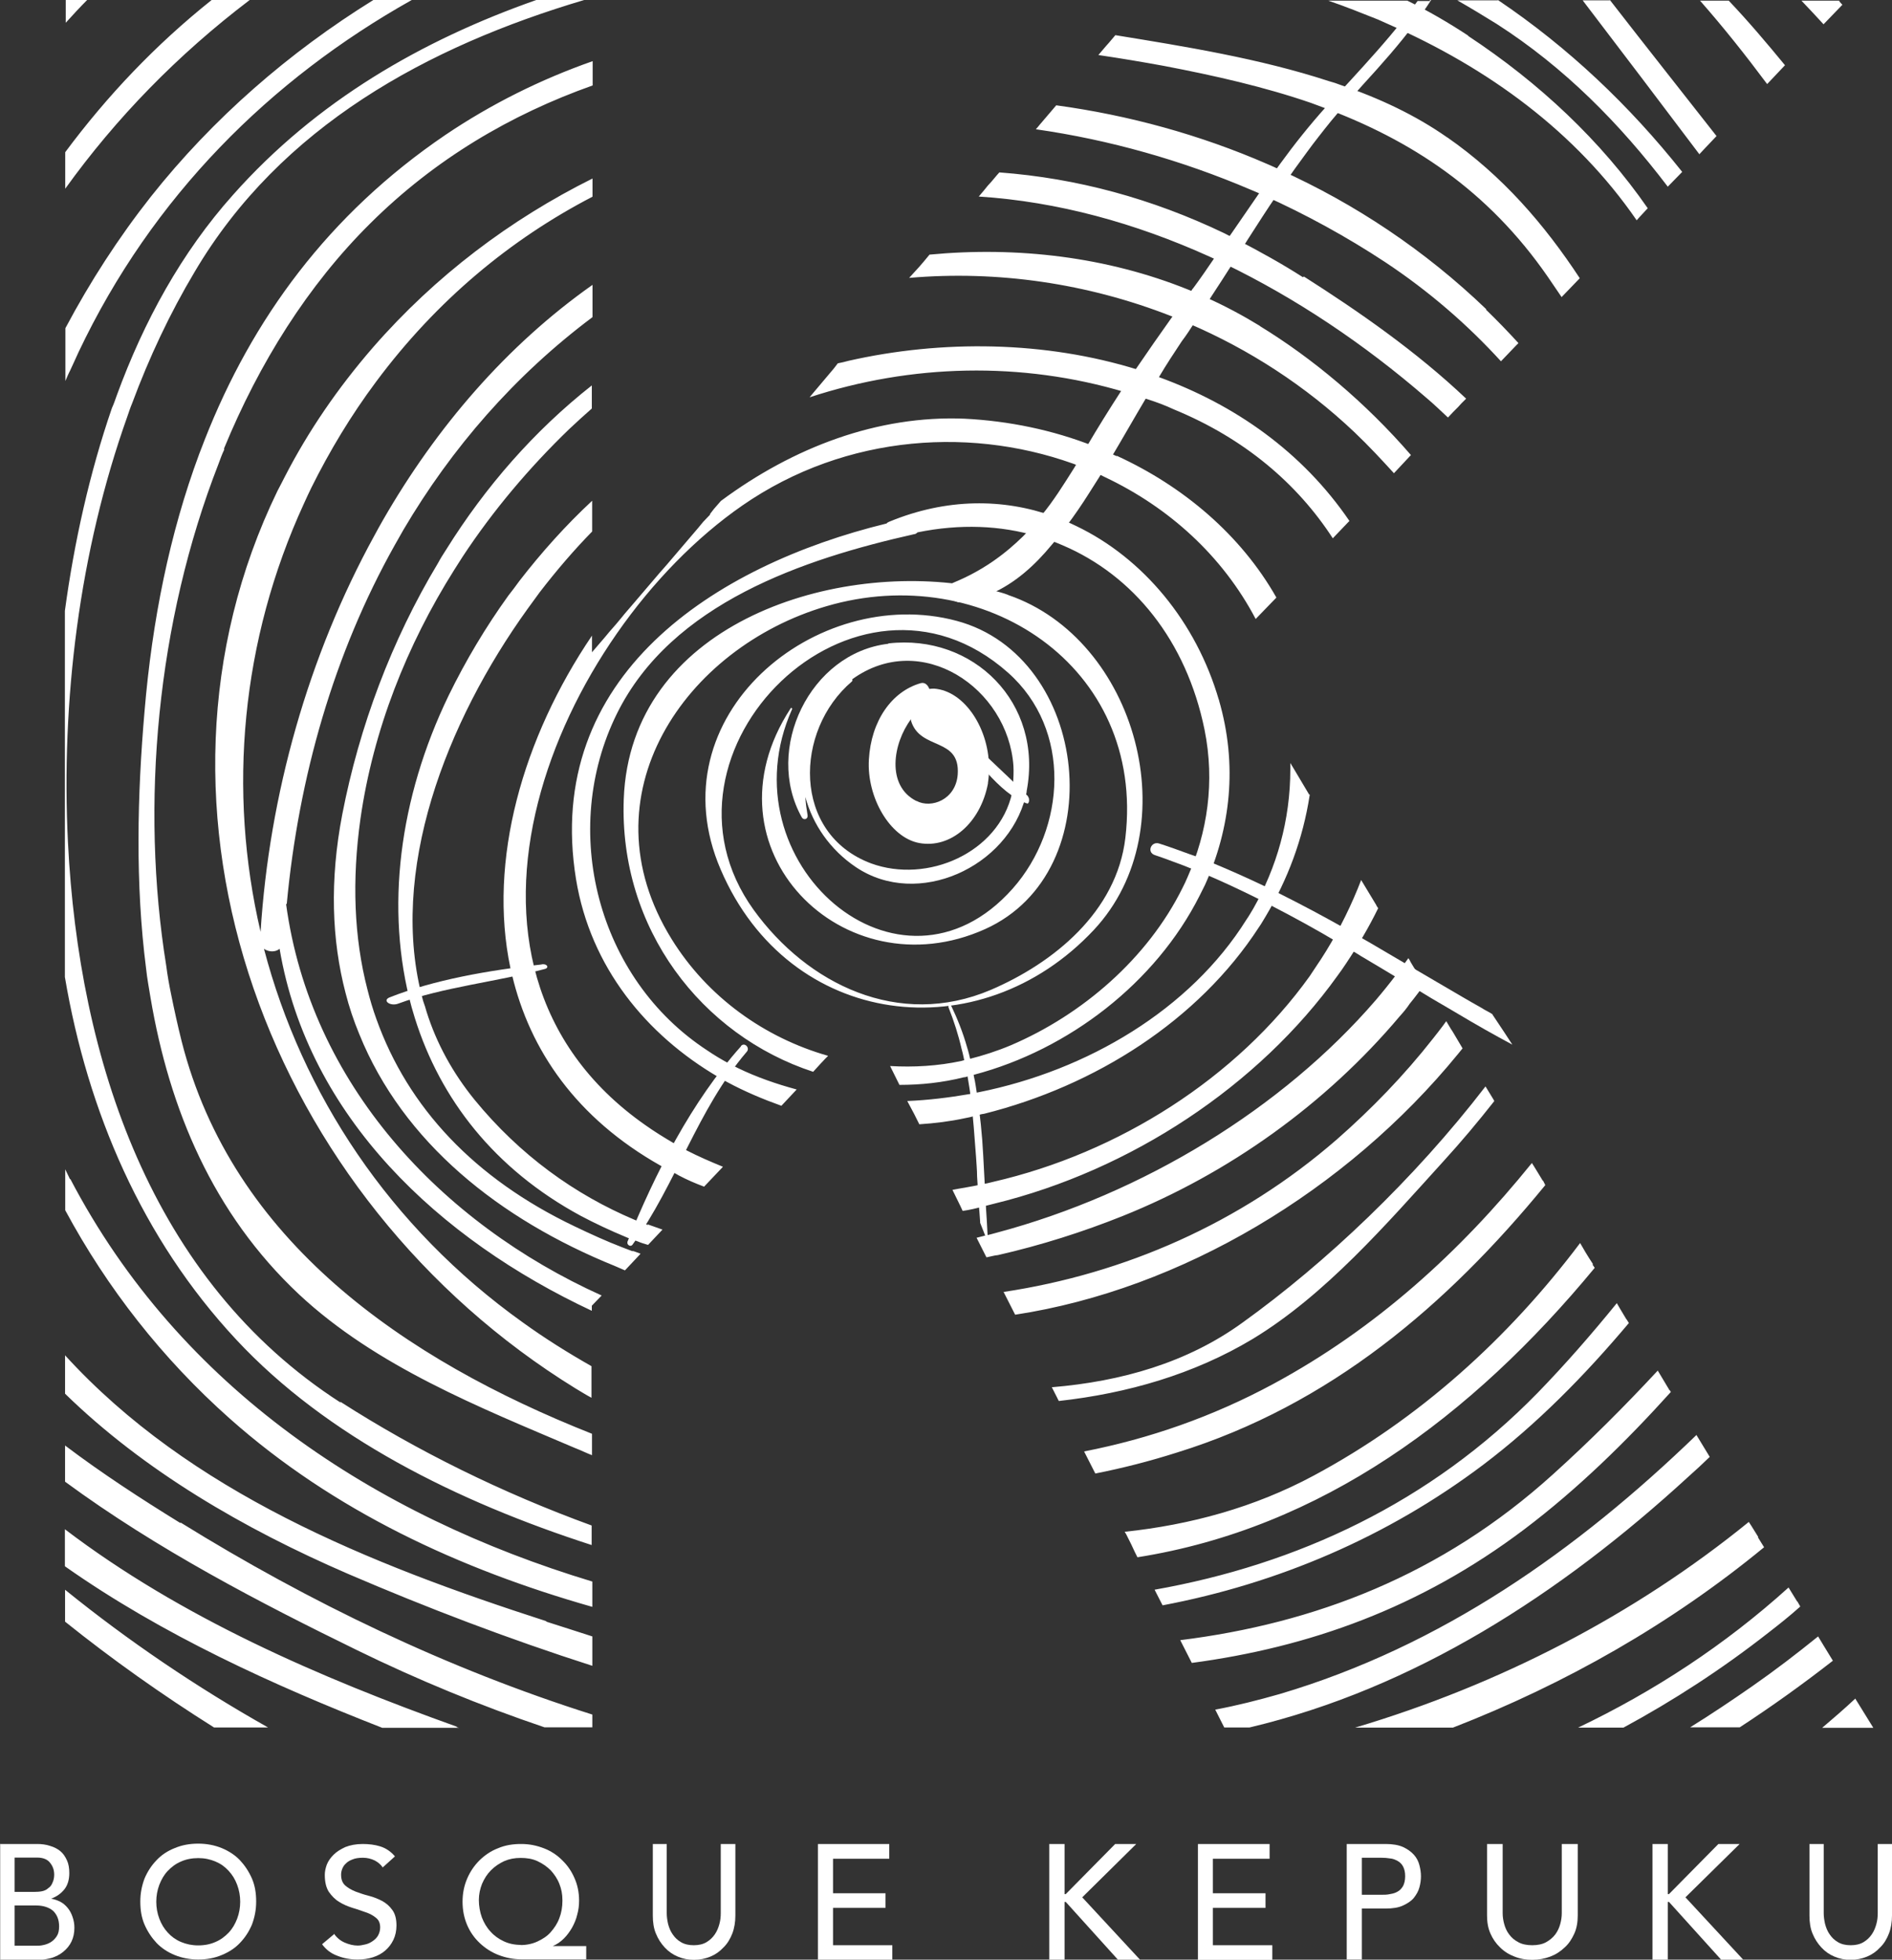
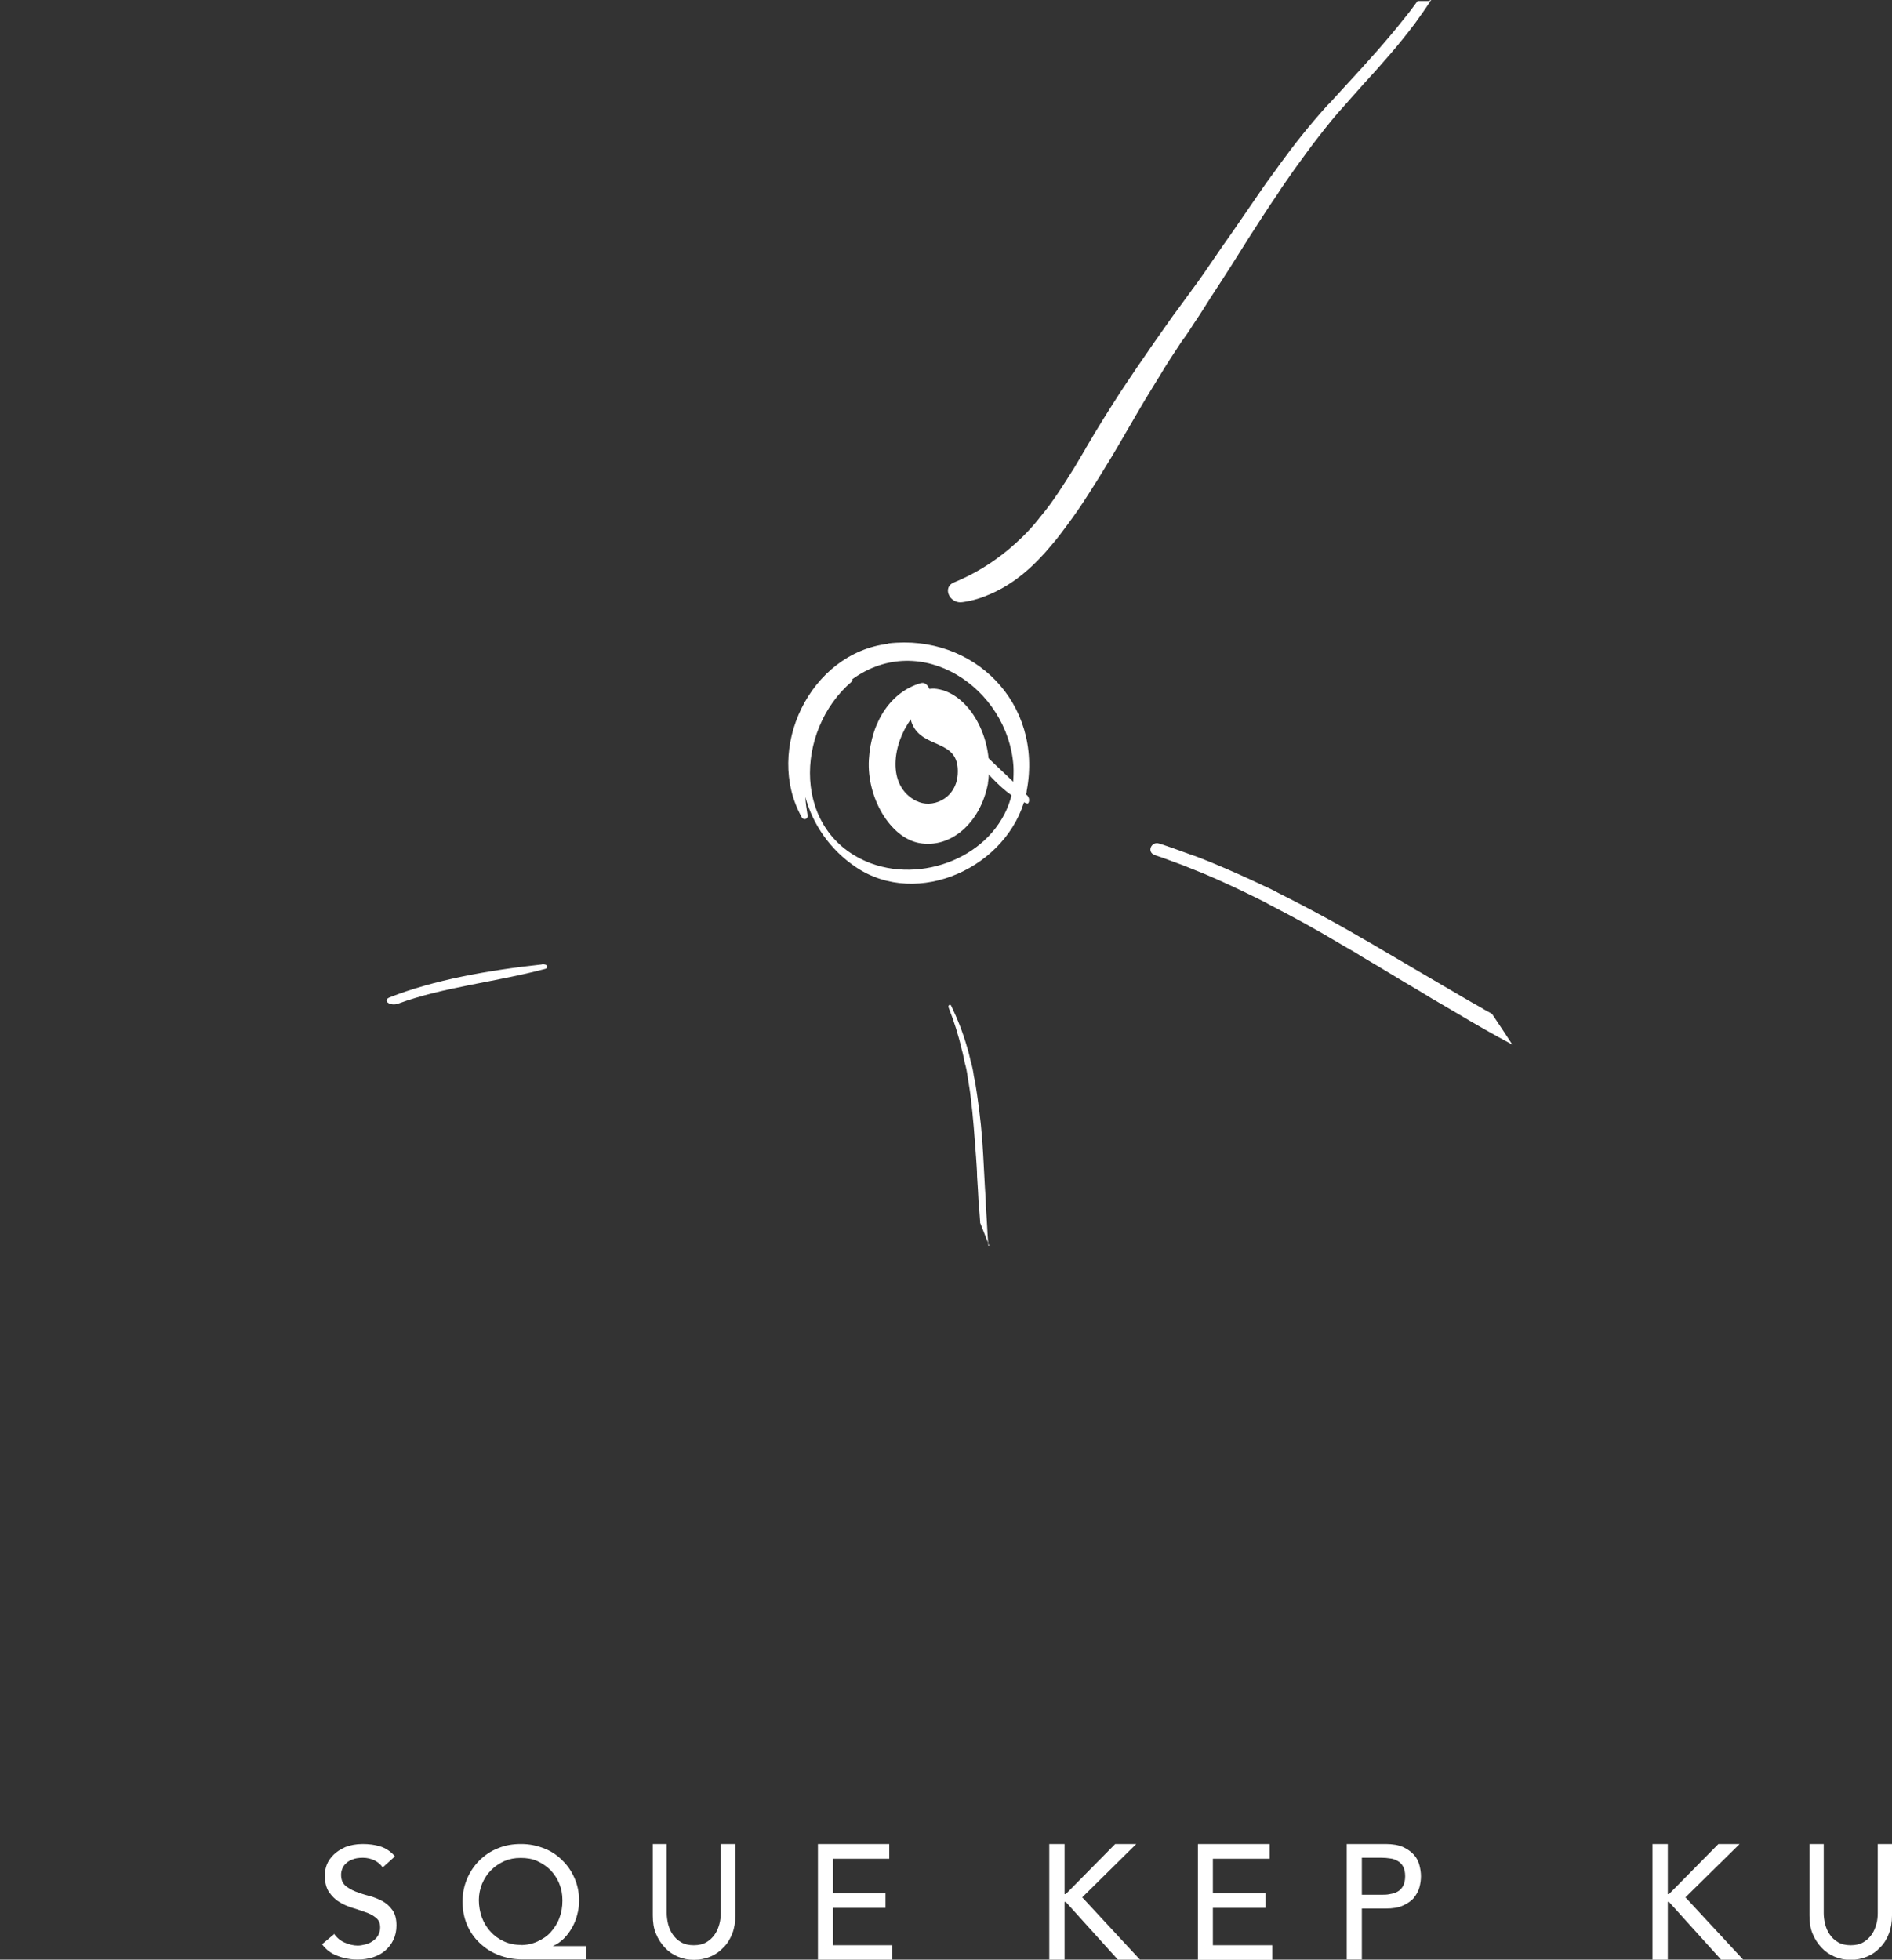
<svg xmlns="http://www.w3.org/2000/svg" id="Capa_2" viewBox="0 0 111.38 115.37">
  <rect x="0" y="0" width="111.38" height="115.37" fill="#333333" stroke="none" />
  <defs>
    <style> .cls-1 { fill: #fff; } </style>
  </defs>
  <g id="Capa_2-2" data-name="Capa_2">
-     <path class="cls-1" d="M0,108.56h2.18c.27,0,.52.03.76.11.24.07.44.17.61.31.17.14.29.32.39.54.1.21.14.47.14.75,0,.4-.1.72-.29.96-.2.25-.46.43-.78.55.18.03.36.09.54.18.17.09.31.21.44.37s.21.32.28.52c.07.2.11.41.11.64,0,.31-.06.58-.17.81-.11.23-.27.43-.48.6-.2.17-.44.29-.7.37-.27.07-.55.12-.86.12H.01v-6.81h-.01ZM.86,111.38h1.17c.15,0,.31-.01.45-.04s.27-.09.36-.18c.11-.07.2-.18.25-.32.06-.12.1-.29.1-.47,0-.28-.08-.5-.24-.7-.15-.2-.41-.31-.76-.31H.86v2.03h0ZM.86,114.55h1.25c.13,0,.27,0,.44-.04.15-.03.31-.09.44-.17.14-.09.25-.2.35-.35.1-.15.14-.34.14-.58,0-.4-.13-.7-.36-.92-.24-.2-.58-.31-.99-.31H.86v2.37h0Z" />
-     <path class="cls-1" d="M11.67,115.36c-.5,0-.96-.09-1.38-.26s-.78-.41-1.07-.71c-.29-.31-.53-.67-.71-1.08-.18-.42-.25-.86-.25-1.36s.09-.93.25-1.36c.18-.42.41-.77.71-1.08.29-.31.66-.55,1.07-.71.43-.18.88-.26,1.38-.26s.96.09,1.38.26c.43.18.78.41,1.07.71.29.31.53.67.71,1.08.18.42.25.86.25,1.36s-.09.93-.25,1.36c-.18.42-.41.77-.71,1.08-.29.31-.66.54-1.07.71-.43.18-.88.26-1.38.26ZM11.67,114.53c.38,0,.72-.07,1.01-.2.31-.13.56-.32.78-.55s.38-.51.5-.82c.12-.32.18-.65.18-1s-.06-.68-.18-1c-.12-.32-.28-.58-.5-.82s-.47-.42-.78-.55c-.31-.13-.64-.2-1.01-.2s-.72.07-1.01.2c-.31.13-.56.32-.78.55s-.38.51-.5.82c-.12.32-.18.65-.18,1s.06.68.18,1c.12.32.28.58.5.82s.47.42.78.55c.31.13.64.2,1.01.2Z" />
    <path class="cls-1" d="M19.66,113.84c.16.23.37.41.62.52.25.11.52.18.78.18.15,0,.29-.03.46-.07s.3-.11.43-.2c.13-.09.24-.2.31-.33.07-.13.12-.29.12-.46,0-.25-.07-.43-.24-.57s-.37-.25-.61-.33-.5-.18-.78-.26c-.28-.09-.55-.2-.78-.35-.24-.14-.44-.35-.61-.59-.16-.25-.24-.58-.24-1,0-.19.04-.39.12-.61.09-.22.22-.4.4-.58s.41-.32.69-.45c.28-.11.62-.18,1.02-.18.36,0,.71.04,1.03.14s.62.29.87.59l-.72.65c-.12-.18-.27-.3-.47-.41-.21-.1-.44-.16-.69-.16s-.46.03-.62.1c-.16.06-.3.14-.4.25-.11.1-.16.2-.21.32-.04.11-.06.22-.06.32,0,.28.07.48.24.64.16.14.36.26.61.36.24.09.5.18.78.25.28.07.55.18.78.3.24.13.44.3.61.54.16.22.24.52.24.91,0,.3-.06.59-.18.84-.12.25-.28.46-.49.64-.21.18-.44.3-.72.39-.28.09-.58.13-.89.13-.43,0-.83-.07-1.2-.22-.39-.14-.68-.38-.9-.68l.74-.62h-.06Z" />
    <path class="cls-1" d="M34.53,115.35h-3.84c-.46,0-.91-.09-1.33-.25-.42-.16-.79-.4-1.11-.7-.32-.3-.57-.65-.75-1.07-.18-.42-.27-.88-.27-1.37s.09-.94.27-1.36.42-.77.73-1.08c.32-.31.67-.55,1.09-.71.42-.18.87-.25,1.36-.25s.91.09,1.33.25c.42.16.78.4,1.08.7.31.3.55.64.73,1.06.18.4.27.85.27,1.32,0,.28-.03.55-.11.83-.06.27-.17.52-.3.76-.14.24-.29.45-.48.64s-.4.34-.66.45h1.97v.8h0s0-.02,0-.02ZM30.64,114.51c.36,0,.7-.07,1-.21.3-.14.57-.31.78-.55.21-.24.39-.5.51-.83.12-.31.18-.65.18-1.03s-.06-.68-.18-.98c-.12-.31-.3-.57-.51-.8-.22-.22-.48-.4-.78-.54-.3-.14-.63-.19-.99-.19s-.67.06-.97.19c-.3.14-.55.31-.78.54-.22.22-.39.49-.52.79-.12.3-.19.62-.19.96s.06.7.18,1.03c.12.31.29.6.51.83.21.24.48.43.78.57.3.14.63.21,1,.21" />
    <path class="cls-1" d="M39.25,108.56v4.07c0,.21.03.42.08.64.06.22.14.43.27.61.13.19.28.34.49.46.2.12.45.18.75.18s.55-.06.75-.18.36-.27.49-.46c.13-.19.21-.39.27-.61s.08-.43.08-.64v-4.07h.86v4.21c0,.39-.06.75-.18,1.06s-.29.6-.52.82c-.22.24-.48.42-.77.54-.29.12-.62.19-.96.19s-.66-.06-.96-.19c-.29-.12-.55-.3-.77-.54-.22-.24-.39-.5-.52-.82-.13-.31-.18-.67-.18-1.06v-4.21h.86-.03Z" />
    <path class="cls-1" d="M48.15,108.56h4.2v.87h-3.31v2.03h3.09v.86h-3.09v2.2h3.49v.86h-4.38v-6.81h0Z" />
    <path class="cls-1" d="M61.77,108.56h.9v2.95h.07l2.91-2.95h1.24l-3.18,3.14,3.4,3.67h-1.3l-3.07-3.4h-.07v3.4h-.9v-6.81h0Z" />
    <path class="cls-1" d="M70.53,108.56h4.21v.87h-3.34v2.03h3.1v.86h-3.1v2.2h3.5v.86h-4.38v-6.81h0Z" />
    <path class="cls-1" d="M79.28,108.56h2.29c.42,0,.76.06,1.03.18.26.12.48.28.64.46.16.18.26.38.32.61.06.23.09.44.09.65s-.03.43-.09.65c-.06.23-.18.43-.32.61s-.36.33-.64.46-.61.18-1.03.18h-1.4v3h-.89v-6.81h0ZM80.17,111.55h1.15c.18,0,.33,0,.51-.04.18-.03.32-.07.45-.15.13-.07.23-.18.32-.33.07-.14.12-.33.12-.57s-.04-.41-.12-.57c-.07-.14-.19-.26-.32-.33s-.28-.14-.45-.15c-.18-.03-.33-.04-.51-.04h-1.15v2.19Z" />
-     <path class="cls-1" d="M88.46,108.56v4.07c0,.21.03.42.09.64.06.22.15.43.29.61.14.19.31.34.54.46.21.12.5.18.82.18s.61-.06.82-.18.4-.27.54-.46c.14-.19.23-.39.29-.61s.09-.43.09-.64v-4.07h.94v4.21c0,.39-.06.75-.2,1.06-.14.31-.32.6-.57.82-.25.24-.53.42-.85.54-.32.12-.68.19-1.05.19s-.73-.06-1.05-.19c-.32-.12-.61-.3-.85-.54-.25-.24-.43-.5-.57-.82-.14-.31-.2-.67-.2-1.06v-4.21h.94-.03,0Z" />
    <path class="cls-1" d="M97.28,108.56h.9v2.95h.07l2.91-2.95h1.25l-3.19,3.14,3.4,3.67h-1.3l-3.07-3.4h-.07v3.4h-.9v-6.81h0Z" />
    <path class="cls-1" d="M107.36,108.56v4.07c0,.21.03.42.08.64.06.22.14.43.27.61.13.19.28.34.49.46.2.12.45.18.75.18s.55-.06.75-.18.36-.27.49-.46c.13-.19.21-.39.27-.61.06-.22.08-.43.08-.64v-4.07h.84v4.21c0,.39-.06.75-.18,1.06s-.29.6-.52.82c-.22.24-.48.42-.77.54-.29.12-.62.19-.96.19s-.66-.06-.96-.19c-.29-.12-.55-.3-.77-.54-.22-.24-.39-.5-.52-.82-.13-.31-.18-.67-.18-1.06v-4.21h.86-.01,0Z" />
    <path class="cls-1" d="M55.01,40.54s-.19,0-.3.02c-.09-.23-.26-.41-.51-.34-1.71.49-2.92,2.22-3.05,4.5-.13,2.22,1.24,4.59,2.96,4.91,1.83.34,3.6-1.15,4.05-3.5v-.04c.04-.26.06-.51.06-.77.06-2.32-1.39-4.65-3.24-4.78M53.95,47.16c-1.79-.9-1.39-3.39-.32-4.82v.09c.53,1.77,2.9.94,2.75,3.16-.11,1.49-1.56,2.03-2.43,1.56" />
    <path class="cls-1" d="M52.3,37.9c-4.61.53-7.34,6.21-5.1,10.22.11.19.38.11.34-.13-.06-.36-.11-.7-.13-1.07.43,1.6,1.45,3.11,2.99,4.14,3.63,2.43,8.94,0,9.98-4.18.02-.11.06-.21.06-.32.98-5.18-3.14-9.26-8.15-8.68v.02ZM59.58,46.69c-.79,3.52-4.99,5.35-8.3,4.14-4.67-1.75-4.52-7.83-1.13-10.71.04-.04.04-.09.02-.13,4.07-2.94,9.17.53,9.49,5.1.02.36,0,.73-.02,1.07,0,.17-.06.36-.09.53" />
-     <path class="cls-1" d="M86.45,2.11c-1.17-.77-2.37-1.47-3.6-2.07h-4.65c1,.34,1.96.73,2.92,1.11.19.09.38.17.58.26,5.93,2.6,11.07,6.36,14.65,11.56l.13-.15.26-.28.26-.28c-2.75-3.97-6.38-7.38-10.58-10.15M86.45,2.11c-1.17-.77-2.37-1.47-3.6-2.07h-4.65c1,.34,1.96.73,2.92,1.11.19.09.38.17.58.26,5.93,2.6,11.07,6.36,14.65,11.56l.13-.15.26-.28.26-.28c-2.75-3.97-6.38-7.38-10.58-10.15M86.45,2.11c-1.17-.77-2.37-1.47-3.6-2.07h-4.65c1,.34,1.96.73,2.92,1.11.19.09.38.17.58.26,5.93,2.6,11.07,6.36,14.65,11.56l.13-.15.26-.28.26-.28c-2.75-3.97-6.38-7.38-10.58-10.15M85.51,60.72l-.09-.13-.28-.47s-.13.17-.19.26c-.19.26-.38.49-.58.75-1.71,2.18-3.63,4.16-5.67,5.95-5.69,4.95-12.52,7.91-19.62,8.98l.68,1.34c9.77-1.49,19.49-7.29,26.08-15.36.09-.11.17-.21.26-.32l-.58-.98-.02-.02ZM85.51,60.72l-.09-.13-.28-.47s-.13.17-.19.26c-.19.26-.38.49-.58.75-1.71,2.18-3.63,4.16-5.67,5.95-5.69,4.95-12.52,7.91-19.62,8.98l.68,1.34c9.77-1.49,19.49-7.29,26.08-15.36.09-.11.17-.21.26-.32l-.58-.98-.02-.02ZM85.51,60.72l-.09-.13-.28-.47s-.13.17-.19.26c-.19.26-.38.49-.58.75-1.71,2.18-3.63,4.16-5.67,5.95-5.69,4.95-12.52,7.91-19.62,8.98l.68,1.34c9.77-1.49,19.49-7.29,26.08-15.36.09-.11.17-.21.26-.32l-.58-.98-.02-.02ZM85.51,60.72l-.09-.13-.28-.47s-.13.17-.19.26c-.19.26-.38.49-.58.75-1.71,2.18-3.63,4.16-5.67,5.95-5.69,4.95-12.52,7.91-19.62,8.98l.68,1.34c9.77-1.49,19.49-7.29,26.08-15.36.09-.11.17-.21.26-.32l-.58-.98-.02-.02ZM3.83,93.59v1.88c2.79,2.24,5.72,4.31,8.77,6.23h3.18c-4.2-2.37-8.21-5.08-11.94-8.1M107.35,96.87l-.32-.53c-1.26,1.02-2.54,2-3.86,2.92-1.22.85-2.43,1.66-3.67,2.43h2.92c1.9-1.24,3.71-2.54,5.48-3.92l-.55-.9h0ZM3.87,0v1.34C4.27.9,4.7.43,5.13,0h-1.26ZM38.16,72.13c-.28-.11-.55-.21-.81-.32-3.52-1.49-6.74-3.8-9.41-7.06-1.3-1.6-2.24-3.33-2.82-5.16-.06-.21-.13-.45-.21-.66-2.09-7.57,1.36-16.44,6.16-23.1.23-.32.47-.64.7-.96,1-1.3,2.05-2.52,3.09-3.58v-1.81c-1.56,1.45-2.99,3.05-4.29,4.73-.21.3-.43.58-.64.85-1.34,1.86-2.52,3.84-3.52,5.89-2.92,6.04-3.75,12.58-2.18,18.34.06.21.13.43.19.64,1.49,4.76,4.67,8.89,9.77,11.65.85.45,1.75.87,2.64,1.24.23.11.47.17.7.26.21.09.41.15.62.21l.85-.9c-.3-.11-.6-.21-.9-.32M83.29,57.05l-.23-.38-.09-.17h0l-.06-.09c-.43.6-.87,1.19-1.34,1.77-.19.23-.38.47-.58.7-5.5,6.38-13.69,11.39-22.31,13.69-.23.06-.45.13-.68.17l-.51.13.58,1.15h.02c.21-.04.43-.11.66-.13,2.54-.58,4.99-1.36,7.34-2.3,6.23-2.5,11.94-6.57,16.32-11.77.21-.23.41-.47.58-.73.3-.36.58-.75.87-1.13l-.58-.94.02.02ZM74.19,19.2c-1.05-.64-2.13-1.22-3.24-1.71-.32-.15-.66-.3-.98-.43-4.8-1.94-10.07-2.56-15.25-2.07l-.34.41-.13.15-.11.13-.41.45-.21.23c5.2-.45,10.49.32,15.4,2.24.36.13.7.3,1.07.45,3.52,1.51,6.85,3.65,9.75,6.4.85.81,1.6,1.62,2.32,2.41l1-1.07c-2.67-3.09-5.82-5.72-8.92-7.61M20.06,82.58c-11.18-7.19-15.42-20.24-16.06-32.99-.41-8.32.66-17.11,3.5-25.08.09-.26.17-.51.28-.77,1-2.69,2.22-5.29,3.67-7.72C16.52,7.42,25.2,2.73,34.39,0h-2.82c-6.74,2.37-12.95,5.95-17.85,11.47-3.03,3.39-5.25,7.44-6.85,11.82-.09.26-.17.49-.28.73-1.32,3.84-2.22,7.89-2.77,11.94v21.56c1.34,7.91,4.54,15.4,10.09,21.35,5.33,5.72,12.99,9.53,20.92,12.09v-1.15c-5.27-1.92-10.28-4.39-14.8-7.29M95.75,77.68l-.36-.6-.21-.36c-1.47,1.81-3.01,3.58-4.67,5.29-6.31,6.46-14.14,10.09-22.54,11.58l.47.92c6.76-1.28,13.22-4.01,18.88-8.28,3.16-2.39,5.97-5.25,8.57-8.34,0,0-.13-.21-.13-.21ZM88.18.02h-2.39c.79.45,1.56.92,2.32,1.39,3.99,2.56,7.25,5.87,10.07,9.58l.85-.87C95.92,6.21,92.36,2.82,88.18,0v.02ZM13.19,26.4c2.07-5.03,4.93-9.6,8.6-13.24,3.82-3.8,8.28-6.42,13.1-8.13v-1.43c-3.05,1.07-5.97,2.52-8.68,4.35-6.87,4.67-11.37,10.83-14.16,17.94-.11.28-.21.55-.32.83-1.75,4.71-2.77,9.81-3.22,15.14-.43,4.97-.55,10.17.09,15.16.06.58.17,1.15.26,1.71,1.11,6.57,3.67,12.71,8.74,17.47,4.54,4.24,10.62,6.65,16.23,9.04.34.13.68.3,1.02.43v-1.26c-11.03-4.37-21.18-11.35-24.16-23.12-.23-.92-.43-1.83-.62-2.77-.11-.53-.21-1.09-.28-1.64-1.54-9.53-.55-20.28,3.07-29.56.11-.3.21-.58.34-.85M93.77,74.41l-.11-.17-.11-.17-.21-.34-.32-.55h0c-4.24,5.63-9.49,10.37-15.68,13.69-3.5,1.88-7.27,2.9-11.13,3.31l.09.15.3.6.21.45.15.3c10.81-1.71,19.66-8.25,26.92-17.04l-.13-.19h0l.02-.02ZM65.72,26.85c-.43-.21-.87-.38-1.32-.58-2.43-.96-5.03-1.49-7.61-1.62-5.12-.21-10.09,1.68-14.35,4.84l-.41.47-.23.3v.04l-.41.43-.19.23-.09.11-1.86,2.18-.43.49-1.51,1.77-.55.64-.17.21-.3.36-.41.47-.3.36-.73.85v-.98c-4.07,6.01-6.14,13.24-4.8,19.58.02.13.06.26.09.38,1.05,4.46,3.8,8.45,8.74,11.24.28.15.55.3.85.45.09.04.15.09.23.13.49.26.98.47,1.49.66l1.11-1.17c-.73-.3-1.43-.6-2.13-.96-.26-.13-.51-.28-.77-.43-.58-.34-1.13-.68-1.68-1.07-13.59-9.53-5.14-28.94,5.72-36.47,6.12-4.24,13.76-4.71,20.07-2.24.43.17.87.36,1.3.58,3.73,1.77,6.89,4.61,8.85,8.34l1.22-1.26h0c-2.09-3.69-5.48-6.55-9.38-8.34M81.03,53.3l-.9-1.49c-.55,1.43-1.24,2.84-2.05,4.16-.15.23-.3.49-.47.73-.17.26-.34.51-.51.77-4.29,5.99-11.24,10.41-18.64,12.11-.23.06-.45.11-.68.15-.58.13-1.15.21-1.71.32l.47.96.13.28c.41-.06.81-.15,1.19-.26.23-.06.47-.11.68-.17,8.02-1.96,15.55-6.93,20.2-13.42.17-.23.34-.47.51-.73.7-1.05,1.34-2.13,1.88-3.24l-.11-.17h0ZM68.22,22.18c-.41-.15-.81-.3-1.22-.41-5.48-1.71-11.56-1.77-17.04-.53-.21.06-.43.11-.64.15l-.23.3-1.24,1.47-.19.23c5.97-1.96,12.46-2.13,18.58-.3.43.13.85.26,1.3.41.53.17,1.05.36,1.56.6,4.16,1.71,7.27,4.37,9.36,7.59l.92-.96.06-.06c-2.79-4.09-6.76-6.85-11.22-8.47M77.04,46.73l-.19-.32-.28-.47-.38-.64-.23-.38v.36c0,3.03-.81,5.8-2.18,8.21-.13.21-.26.45-.41.66-3.31,5.29-9.36,8.87-15.74,10.15-.17.04-.36.06-.55.11-1.22.21-2.45.36-3.67.41l.41.77.3.6c.92-.06,1.81-.17,2.69-.36.17-.04.36-.06.53-.13.21-.04.41-.11.6-.13,6.53-1.64,12.6-5.48,16.17-10.98.15-.21.28-.45.41-.66,1.28-2.15,2.18-4.52,2.58-7.12v-.04h-.06l.02-.02ZM59.34,35.02c-.28-.11-.55-.17-.85-.26-.43-.11-.85-.19-1.3-.26-8.42-1.43-20.09,2.37-20.47,12.54-.28,7.64,4.59,13.91,11.15,16.06h0l.41-.45.3-.32.17-.17c-3.75-1.07-7.1-3.46-9.21-6.87-5.25-8.47.81-17.17,9.11-19.6,9.21-2.71,18.79,3.5,17.6,13.63-.51,4.37-4.24,7.38-7.93,8.96-5.42,2.3-10.79-.34-13.95-4.71-6.74-9.36,6.06-21.88,14.97-13.97,3.78,3.35,3.41,9.17.28,12.71-6.65,7.51-17.02-1.56-12.99-10.56.02-.06-.06-.11-.09-.04-5.37,8.23,3.11,16.74,11.45,12.99,7.53-3.39,6.16-16.06-1.68-18.15-8.23-2.2-17.79,5.59-13.88,14.65,4.03,9.38,15.25,10.73,21.97,3.54,5.59-5.99,2.5-17.13-5.05-19.71M71.76,41.23c-1.34-4.63-4.48-8.38-8.4-10.26-.43-.21-.9-.41-1.36-.58-2.94-1.05-6.27-1.07-9.64.32-.06.02-.13.06-.17.11-10.13,2.47-20.22,8.98-18.28,20.94.85,5.18,4.14,9.17,8.38,11.65.17.11.36.21.53.3,1.02.55,2.09,1,3.18,1.39l.9-.96c-1.19-.32-2.37-.73-3.46-1.26-.17-.09-.34-.17-.51-.26-.43-.23-.87-.49-1.28-.77-6.51-4.24-8.72-12.99-5.33-19.84,3.22-6.51,11.03-9.11,17.49-10.56.09,0,.15-.06.21-.11,2.5-.51,4.88-.41,7.04.23.51.13,1,.32,1.49.53,4.16,1.77,7.29,5.61,8.36,10.86.62,3.07.17,6.04-1,8.68-.09.21-.19.43-.3.64-2.05,4.14-5.89,7.46-10.11,9.26-.81.34-1.62.6-2.45.81-.15.04-.3.06-.45.11-1.39.3-2.82.38-4.2.3l.55,1.11c1.26,0,2.52-.13,3.8-.45.04,0,.09,0,.11-.02.17-.04.32-.09.49-.13,5.57-1.47,10.69-5.42,13.27-10.54.11-.21.21-.43.32-.64,1.49-3.31,1.94-7.04.81-10.9l.02.02ZM37.25,73.67c-.21-.09-.41-.15-.6-.23-.94-.36-1.88-.79-2.82-1.24-5.91-2.82-9.81-7-11.67-12.2-.21-.58-.38-1.15-.53-1.75-.79-3.05-.92-6.42-.41-10.05.75-5.23,2.73-10.22,5.52-14.65.17-.26.32-.51.49-.77,1.81-2.75,3.95-5.27,6.27-7.51.43-.41.9-.83,1.34-1.22v-1.36c-3.39,2.67-6.27,5.97-8.57,9.66-.17.26-.34.53-.49.81-2.73,4.54-4.63,9.62-5.63,14.78-.75,3.9-.62,7.4.19,10.51.21.83.49,1.66.81,2.43,2.58,6.38,8.25,10.9,15.04,13.65.09.04.21.09.3.13s.21.09.3.13l.64-.68.28-.3c-.17-.06-.32-.13-.49-.17l.02.02ZM76.7,16.32c-1.26-.81-2.54-1.51-3.82-2.18-.28-.13-.55-.28-.81-.41-4.24-2.03-8.66-3.24-13.24-3.58l-.15.17-.32.38-.21.23-.21.26-.32.38c4.65.3,9.21,1.56,13.59,3.54.28.13.58.26.87.41,4.2,2.03,8.23,4.73,11.9,7.91.43.36.85.77,1.26,1.15l.32-.34.28-.28.19-.21.28-.28c-2.94-2.79-6.36-5.16-9.55-7.19M16.88,53.23c.7-7.51,2.79-14.78,6.36-21.14.17-.3.34-.6.51-.9,2.84-4.82,6.55-9.09,11.13-12.52v-1.9c-5.05,3.56-9.19,8.38-12.33,13.84-.17.3-.34.6-.51.92-3.9,7.1-6.19,15.27-6.7,23.33-1.94-8.3-1.15-17.17,2.56-25.23.13-.3.28-.6.43-.92,1.07-2.15,2.32-4.24,3.82-6.25,3.56-4.78,7.91-8.38,12.73-10.88v-1.07c-4.84,2.41-9.24,5.72-12.92,9.94-2.09,2.41-3.82,4.95-5.18,7.59-.15.3-.3.58-.45.87-9.09,18.75-.51,41.7,17.55,52.83.32.19.62.38.94.55v-1.86c-1.39-.79-2.75-1.64-4.05-2.58-7.85-5.61-12.99-13.46-15.23-21.99.28.19.66.21.92,0,1.68,9.92,9.41,17.11,18.38,21.31v-.3l.58-.6h0c-9.47-4.27-17.15-12.46-18.58-23.06M87.92,64.73l-.47-.77h0c-4.2,5.46-9.41,10.39-14.31,13.91-3.24,2.35-7.12,3.46-11.22,3.8l.26.51.15.3c4.05-.45,7.96-1.58,11.41-3.65,4.29-2.6,7.89-6.78,11.24-10.47,1.05-1.15,2.03-2.32,2.99-3.54l-.04-.06h0v-.02ZM90.82,69.51l-.23-.38-.3-.49-.11-.17c-4.24,5.25-9.19,9.75-15.23,13.01-3.56,1.92-7.29,3.22-11.13,3.97l.66,1.3c1.62-.32,3.22-.73,4.82-1.24,9-2.79,15.89-8.68,21.67-15.74l-.13-.26h-.02ZM85.21,8.1c-1.88-1.32-4.01-2.32-6.27-3.09-.23-.09-.47-.17-.7-.23-4.09-1.34-8.53-2.05-12.58-2.71l-.38.45-.17.19-.45.53c1.3.19,2.6.41,3.86.64,3.03.58,5.93,1.24,8.66,2.18l.7.26c5.18,1.92,9.7,4.86,13.24,9.98.28.41.55.81.81,1.19l1.07-1.11c-2.09-3.18-4.56-6.04-7.81-8.3M87.5,18.21c-3.6-3.46-7.72-6.21-12.16-8.21-.23-.13-.49-.23-.73-.34-3.97-1.73-8.17-2.88-12.43-3.46l-.98,1.15-.09.11-.13.15c4.33.62,8.6,1.83,12.65,3.56.26.11.51.21.77.34,2.47,1.11,4.88,2.43,7.14,3.92,2.58,1.71,4.86,3.69,6.82,5.84l.9-.94.13-.13c-.62-.68-1.26-1.34-1.92-1.98M21.98,0c-4.95,3.07-9.43,6.95-13.1,11.58-1.9,2.41-3.58,5.01-5.03,7.74v3.11c.09-.21.17-.41.28-.62.17-.36.32-.7.49-1.07C8.97,11.56,15.92,4.67,24.24,0h-2.26ZM4.12,69.42l-.28-.58v2.41c2.47,4.59,5.72,8.74,9.68,12.26,6.12,5.44,13.54,8.87,21.35,11.09v-1.49c-12.78-3.86-24.27-11.35-30.73-23.7M98.29,81.86l-.7-1.17c-1.98,2.13-4.01,4.16-6.16,6.1-6.59,5.97-14.08,8.79-21.95,9.77l.68,1.34c6.89-.92,13.42-3.22,19.58-7.87,3.11-2.35,5.95-5.12,8.62-8.08l-.06-.11h0v.02ZM94.75.02h-1.58c2.3,3.01,4.59,6.04,6.87,9.06l.28-.3.73-.77c-2.09-2.67-4.2-5.33-6.27-8h-.02ZM12.46,0c-3.31,2.64-6.16,5.65-8.62,8.96v2.15C6.83,6.95,10.46,3.22,14.7,0h-2.24ZM32.15,95.44c-10.43-3.37-20.97-7.59-28.32-15.65v2.26c4.65,4.54,10.54,7.96,16.64,10.6,4.65,2,9.47,3.84,14.4,5.42v-1.73c-.92-.3-1.81-.58-2.71-.87v-.02ZM99.87,84.48c-7.04,6.8-15.01,12.43-24.53,15.25-1.26.36-2.52.68-3.8.92l.53,1.05h1.49c9.7-2.3,18.28-7.83,25.83-14.76.43-.38.85-.77,1.26-1.17l-.79-1.3h0v.02ZM108.29.04h-2.24c.43.45.87.92,1.3,1.39l1.11-1.15s-.13-.13-.19-.21M101.76.04h-1.68c1.39,1.58,2.69,3.22,3.95,4.91l1.05-1.11c-1.07-1.3-2.15-2.58-3.31-3.8ZM10.61,89.66c-2.32-1.43-4.61-2.92-6.78-4.56v2.13c5.42,3.99,11.56,7.17,17.19,9.92,3.58,1.75,7.25,3.26,11.03,4.54h2.82v-.75c-8.51-2.69-16.66-6.61-24.23-11.3l-.02.02ZM103.51,90.49l-.41-.66-.15-.23c-6.74,5.48-14.67,9.58-23.18,12.11h5.76c6.65-2.58,12.88-6.14,18.32-10.62l-.36-.58h0l.02-.02ZM26.88,101.65c-8.04-2.88-16.23-6.42-23.06-11.62v2.18c5.72,4.03,12.31,7.02,18.68,9.51h4.52s-.09-.02-.13-.04M105.8,94.29l-.51-.83c-3.75,3.39-7.93,6.12-12.39,8.25h2.67c2.92-1.58,5.78-3.43,8.51-5.57.66-.51,1.3-1.02,1.9-1.56l-.17-.3h0ZM109.23,99.99c-.64.6-1.3,1.17-1.96,1.73h3.01l-1.07-1.73h.02ZM3.83,93.59v1.88c2.79,2.24,5.72,4.31,8.77,6.23h3.18c-4.2-2.37-8.21-5.08-11.94-8.1M3.87,0v1.34C4.27.9,4.7.43,5.13,0h-1.26ZM38.16,72.13c-.28-.11-.55-.21-.81-.32-3.52-1.49-6.74-3.8-9.41-7.06-1.3-1.6-2.24-3.33-2.82-5.16-.06-.21-.13-.45-.21-.66-2.09-7.57,1.36-16.44,6.16-23.1.23-.32.47-.64.7-.96,1-1.3,2.05-2.52,3.09-3.58v-1.81c-1.56,1.45-2.99,3.05-4.29,4.73-.21.3-.43.58-.64.85-1.34,1.86-2.52,3.84-3.52,5.89-2.92,6.04-3.75,12.58-2.18,18.34.06.21.13.43.19.64,1.49,4.76,4.67,8.89,9.77,11.65.85.45,1.75.87,2.64,1.24.23.11.47.17.7.26.21.09.41.15.62.21l.85-.9c-.3-.11-.6-.21-.9-.32M83.29,57.05l-.23-.38-.09-.17h0l-.06-.09c-.43.6-.87,1.19-1.34,1.77-.19.23-.38.47-.58.7-5.5,6.38-13.69,11.39-22.31,13.69-.23.06-.45.13-.68.17l-.51.13.58,1.15h.02c.21-.04.43-.11.66-.13,2.54-.58,4.99-1.36,7.34-2.3,6.23-2.5,11.94-6.57,16.32-11.77.21-.23.41-.47.58-.73.3-.36.58-.75.87-1.13l-.58-.94.02.02ZM74.19,19.2c-1.05-.64-2.13-1.22-3.24-1.71-.32-.15-.66-.3-.98-.43-4.8-1.94-10.07-2.56-15.25-2.07l-.34.41-.13.15-.11.13-.41.45-.21.23c5.2-.45,10.49.32,15.4,2.24.36.13.7.3,1.07.45,3.52,1.51,6.85,3.65,9.75,6.4.85.81,1.6,1.62,2.32,2.41l1-1.07c-2.67-3.09-5.82-5.72-8.92-7.61M20.06,82.58c-11.18-7.19-15.42-20.24-16.06-32.99-.41-8.32.66-17.11,3.5-25.08.09-.26.17-.51.28-.77,1-2.69,2.22-5.29,3.67-7.72C16.52,7.42,25.2,2.73,34.39,0h-2.82c-6.74,2.37-12.95,5.95-17.85,11.47-3.03,3.39-5.25,7.44-6.85,11.82-.09.26-.17.49-.28.73-1.32,3.84-2.22,7.89-2.77,11.94v21.56c1.34,7.91,4.54,15.4,10.09,21.35,5.33,5.72,12.99,9.53,20.92,12.09v-1.15c-5.27-1.92-10.28-4.39-14.8-7.29M95.75,77.68l-.36-.6-.21-.36c-1.47,1.81-3.01,3.58-4.67,5.29-6.31,6.46-14.14,10.09-22.54,11.58l.47.92c6.76-1.28,13.22-4.01,18.88-8.28,3.16-2.39,5.97-5.25,8.57-8.34,0,0-.13-.21-.13-.21ZM88.18.02h-2.39c.79.45,1.56.92,2.32,1.39,3.99,2.56,7.25,5.87,10.07,9.58l.85-.87C95.92,6.21,92.36,2.82,88.18,0v.02ZM13.19,26.4c2.07-5.03,4.93-9.6,8.6-13.24,3.82-3.8,8.28-6.42,13.1-8.13v-1.43c-3.05,1.07-5.97,2.52-8.68,4.35-6.87,4.67-11.37,10.83-14.16,17.94-.11.28-.21.55-.32.83-1.75,4.71-2.77,9.81-3.22,15.14-.43,4.97-.55,10.17.09,15.16.06.58.17,1.15.26,1.71,1.11,6.57,3.67,12.71,8.74,17.47,4.54,4.24,10.62,6.65,16.23,9.04.34.13.68.3,1.02.43v-1.26c-11.03-4.37-21.18-11.35-24.16-23.12-.23-.92-.43-1.83-.62-2.77-.11-.53-.21-1.09-.28-1.64-1.54-9.53-.55-20.28,3.07-29.56.11-.3.21-.58.34-.85M93.77,74.41l-.11-.17-.11-.17-.21-.34-.32-.55h0c-4.24,5.63-9.49,10.37-15.68,13.69-3.5,1.88-7.27,2.9-11.13,3.31l.09.15.3.6.21.45.15.3c10.81-1.71,19.66-8.25,26.92-17.04l-.13-.19h0l.02-.02ZM37.25,73.67c-.21-.09-.41-.15-.6-.23-.94-.36-1.88-.79-2.82-1.24-5.91-2.82-9.81-7-11.67-12.2-.21-.58-.38-1.15-.53-1.75-.79-3.05-.92-6.42-.41-10.05.75-5.23,2.73-10.22,5.52-14.65.17-.26.32-.51.49-.77,1.81-2.75,3.95-5.27,6.27-7.51.43-.41.9-.83,1.34-1.22v-1.36c-3.39,2.67-6.27,5.97-8.57,9.66-.17.26-.34.53-.49.81-2.73,4.54-4.63,9.62-5.63,14.78-.75,3.9-.62,7.4.19,10.51.21.83.49,1.66.81,2.43,2.58,6.38,8.25,10.9,15.04,13.65.09.04.21.09.3.13s.21.09.3.13l.64-.68.28-.3c-.17-.06-.32-.13-.49-.17l.02.02ZM76.7,16.32c-1.26-.81-2.54-1.51-3.82-2.18-.28-.13-.55-.28-.81-.41-4.24-2.03-8.66-3.24-13.24-3.58l-.15.17-.32.38-.21.23-.21.26-.32.38c4.65.3,9.21,1.56,13.59,3.54.28.13.58.26.87.41,4.2,2.03,8.23,4.73,11.9,7.91.43.36.85.77,1.26,1.15l.32-.34.28-.28.19-.21.28-.28c-2.94-2.79-6.36-5.16-9.55-7.19M65.72,26.85c-.43-.21-.87-.38-1.32-.58-2.43-.96-5.03-1.49-7.61-1.62-5.12-.21-10.09,1.68-14.35,4.84l-.41.47-.23.3v.04l-.41.43-.19.23-.09.11-1.86,2.18-.43.49-1.51,1.77-.55.64-.17.21-.3.36-.41.47-.3.36-.73.85v-.98c-4.07,6.01-6.14,13.24-4.8,19.58.02.13.06.26.09.38,1.05,4.46,3.8,8.45,8.74,11.24.28.15.55.3.85.45.09.04.15.09.23.13.49.26.98.47,1.49.66l1.11-1.17c-.73-.3-1.43-.6-2.13-.96-.26-.13-.51-.28-.77-.43-.58-.34-1.13-.68-1.68-1.07-13.59-9.53-5.14-28.94,5.72-36.47,6.12-4.24,13.76-4.71,20.07-2.24.43.17.87.36,1.3.58,3.73,1.77,6.89,4.61,8.85,8.34l1.22-1.26h0c-2.09-3.69-5.48-6.55-9.38-8.34M81.03,53.3l-.9-1.49c-.55,1.43-1.24,2.84-2.05,4.16-.15.23-.3.49-.47.73-.17.26-.34.51-.51.77-4.29,5.99-11.24,10.41-18.64,12.11-.23.06-.45.11-.68.15-.58.13-1.15.21-1.71.32l.47.96.13.28c.41-.06.81-.15,1.19-.26.23-.06.47-.11.68-.17,8.02-1.96,15.55-6.93,20.2-13.42.17-.23.34-.47.51-.73.7-1.05,1.34-2.13,1.88-3.24l-.11-.17h0ZM68.22,22.18c-.41-.15-.81-.3-1.22-.41-5.48-1.71-11.56-1.77-17.04-.53-.21.06-.43.11-.64.15l-.23.3-1.24,1.47-.19.23c5.97-1.96,12.46-2.13,18.58-.3.43.13.85.26,1.3.41.53.17,1.05.36,1.56.6,4.16,1.71,7.27,4.37,9.36,7.59l.92-.96.06-.06c-2.79-4.09-6.76-6.85-11.22-8.47M77.04,46.73l-.19-.32-.28-.47-.38-.64-.23-.38v.36c0,3.03-.81,5.8-2.18,8.21-.13.21-.26.45-.41.66-3.31,5.29-9.36,8.87-15.74,10.15-.17.04-.36.06-.55.11-1.22.21-2.45.36-3.67.41l.41.77.3.6c.92-.06,1.81-.17,2.69-.36.17-.04.36-.06.53-.13.21-.04.41-.11.6-.13,6.53-1.64,12.6-5.48,16.17-10.98.15-.21.28-.45.41-.66,1.28-2.15,2.18-4.52,2.58-7.12v-.04h-.06l.02-.02ZM59.34,35.02c-.28-.11-.55-.17-.85-.26-.43-.11-.85-.19-1.3-.26-8.42-1.43-20.09,2.37-20.47,12.54-.28,7.64,4.59,13.91,11.15,16.06h0l.41-.45.3-.32.17-.17c-3.75-1.07-7.1-3.46-9.21-6.87-5.25-8.47.81-17.17,9.11-19.6,9.21-2.71,18.79,3.5,17.6,13.63-.51,4.37-4.24,7.38-7.93,8.96-5.42,2.3-10.79-.34-13.95-4.71-6.74-9.36,6.06-21.88,14.97-13.97,3.78,3.35,3.41,9.17.28,12.71-6.65,7.51-17.02-1.56-12.99-10.56.02-.06-.06-.11-.09-.04-5.37,8.23,3.11,16.74,11.45,12.99,7.53-3.39,6.16-16.06-1.68-18.15-8.23-2.2-17.79,5.59-13.88,14.65,4.03,9.38,15.25,10.73,21.97,3.54,5.59-5.99,2.5-17.13-5.05-19.71M71.76,41.23c-1.34-4.63-4.48-8.38-8.4-10.26-.43-.21-.9-.41-1.36-.58-2.94-1.05-6.27-1.07-9.64.32-.06.02-.13.06-.17.11-10.13,2.47-20.22,8.98-18.28,20.94.85,5.18,4.14,9.17,8.38,11.65.17.11.36.21.53.3,1.02.55,2.09,1,3.18,1.39l.9-.96c-1.19-.32-2.37-.73-3.46-1.26-.17-.09-.34-.17-.51-.26-.43-.23-.87-.49-1.28-.77-6.51-4.24-8.72-12.99-5.33-19.84,3.22-6.51,11.03-9.11,17.49-10.56.09,0,.15-.06.21-.11,2.5-.51,4.88-.41,7.04.23.51.13,1,.32,1.49.53,4.16,1.77,7.29,5.61,8.36,10.86.62,3.07.17,6.04-1,8.68-.09.21-.19.43-.3.64-2.05,4.14-5.89,7.46-10.11,9.26-.81.34-1.62.6-2.45.81-.15.04-.3.06-.45.11-1.39.3-2.82.38-4.2.3l.55,1.11c1.26,0,2.52-.13,3.8-.45.04,0,.09,0,.11-.02.17-.04.32-.09.49-.13,5.57-1.47,10.69-5.42,13.27-10.54.11-.21.21-.43.32-.64,1.49-3.31,1.94-7.04.81-10.9l.02.02ZM16.88,53.23c.7-7.51,2.79-14.78,6.36-21.14.17-.3.34-.6.51-.9,2.84-4.82,6.55-9.09,11.13-12.52v-1.9c-5.05,3.56-9.19,8.38-12.33,13.84-.17.3-.34.6-.51.92-3.9,7.1-6.19,15.27-6.7,23.33-1.94-8.3-1.15-17.17,2.56-25.23.13-.3.28-.6.43-.92,1.07-2.15,2.32-4.24,3.82-6.25,3.56-4.78,7.91-8.38,12.73-10.88v-1.07c-4.84,2.41-9.24,5.72-12.92,9.94-2.09,2.41-3.82,4.95-5.18,7.59-.15.3-.3.58-.45.87-9.09,18.75-.51,41.7,17.55,52.83.32.19.62.38.94.55v-1.86c-1.39-.79-2.75-1.64-4.05-2.58-7.85-5.61-12.99-13.46-15.23-21.99.28.19.66.21.92,0,1.68,9.92,9.41,17.11,18.38,21.31v-.3l.58-.6h0c-9.47-4.27-17.15-12.46-18.58-23.06M87.92,64.73l-.47-.77h0c-4.2,5.46-9.41,10.39-14.31,13.91-3.24,2.35-7.12,3.46-11.22,3.8l.26.51.15.3c4.05-.45,7.96-1.58,11.41-3.65,4.29-2.6,7.89-6.78,11.24-10.47,1.05-1.15,2.03-2.32,2.99-3.54l-.04-.06h0v-.02ZM90.82,69.51l-.23-.38-.3-.49-.11-.17c-4.24,5.25-9.19,9.75-15.23,13.01-3.56,1.92-7.29,3.22-11.13,3.97l.66,1.3c1.62-.32,3.22-.73,4.82-1.24,9-2.79,15.89-8.68,21.67-15.74l-.13-.26h-.02ZM85.21,8.1c-1.88-1.32-4.01-2.32-6.27-3.09-.23-.09-.47-.17-.7-.23-4.09-1.34-8.53-2.05-12.58-2.71l-.38.45-.17.19-.45.53c1.3.19,2.6.41,3.86.64,3.03.58,5.93,1.24,8.66,2.18l.7.26c5.18,1.92,9.7,4.86,13.24,9.98.28.41.55.81.81,1.19l1.07-1.11c-2.09-3.18-4.56-6.04-7.81-8.3M87.5,18.21c-3.6-3.46-7.72-6.21-12.16-8.21-.23-.13-.49-.23-.73-.34-3.97-1.73-8.17-2.88-12.43-3.46l-.98,1.15-.09.11-.13.15c4.33.62,8.6,1.83,12.65,3.56.26.11.51.21.77.34,2.47,1.11,4.88,2.43,7.14,3.92,2.58,1.71,4.86,3.69,6.82,5.84l.9-.94.13-.13c-.62-.68-1.26-1.34-1.92-1.98M21.98,0c-4.95,3.07-9.43,6.95-13.1,11.58-1.9,2.41-3.58,5.01-5.03,7.74v3.11c.09-.21.17-.41.28-.62.17-.36.32-.7.49-1.07C8.97,11.56,15.92,4.67,24.24,0h-2.26ZM4.12,69.42l-.28-.58v2.41c2.47,4.59,5.72,8.74,9.68,12.26,6.12,5.44,13.54,8.87,21.35,11.09v-1.49c-12.78-3.86-24.27-11.35-30.73-23.7M98.29,81.86l-.7-1.17c-1.98,2.13-4.01,4.16-6.16,6.1-6.59,5.97-14.08,8.79-21.95,9.77l.68,1.34c6.89-.92,13.42-3.22,19.58-7.87,3.11-2.35,5.95-5.12,8.62-8.08l-.06-.11h0v.02ZM94.75.02h-1.58c2.3,3.01,4.59,6.04,6.87,9.06l.28-.3.73-.77c-2.09-2.67-4.2-5.33-6.27-8h-.02ZM12.46,0c-3.31,2.64-6.16,5.65-8.62,8.96v2.15C6.83,6.95,10.46,3.22,14.7,0h-2.24ZM32.15,95.44c-10.43-3.37-20.97-7.59-28.32-15.65v2.26c4.65,4.54,10.54,7.96,16.64,10.6,4.65,2,9.47,3.84,14.4,5.42v-1.73c-.92-.3-1.81-.58-2.71-.87v-.02ZM99.87,84.48c-7.04,6.8-15.01,12.43-24.53,15.25-1.26.36-2.52.68-3.8.92l.53,1.05h1.49c9.7-2.3,18.28-7.83,25.83-14.76.43-.38.85-.77,1.26-1.17l-.79-1.3h0v.02ZM108.29.04h-2.24c.43.45.87.92,1.3,1.39l1.11-1.15s-.13-.13-.19-.21M101.76.04h-1.68c1.39,1.58,2.69,3.22,3.95,4.91l1.05-1.11c-1.07-1.3-2.15-2.58-3.31-3.8ZM10.61,89.66c-2.32-1.43-4.61-2.92-6.78-4.56v2.13c5.42,3.99,11.56,7.17,17.19,9.92,3.58,1.75,7.25,3.26,11.03,4.54h2.82v-.75c-8.51-2.69-16.66-6.61-24.23-11.3l-.02.02ZM103.51,90.49l-.41-.66-.15-.23c-6.74,5.48-14.67,9.58-23.18,12.11h5.76c6.65-2.58,12.88-6.14,18.32-10.62l-.36-.58h0l.02-.02ZM26.88,101.65c-8.04-2.88-16.23-6.42-23.06-11.62v2.18c5.72,4.03,12.31,7.02,18.68,9.51h4.52s-.09-.02-.13-.04M105.8,94.29l-.51-.83c-3.75,3.39-7.93,6.12-12.39,8.25h2.67c2.92-1.58,5.78-3.43,8.51-5.57.66-.51,1.3-1.02,1.9-1.56l-.17-.3h0ZM38.16,72.13c-.28-.11-.55-.21-.81-.32-3.52-1.49-6.74-3.8-9.41-7.06-1.3-1.6-2.24-3.33-2.82-5.16-.06-.21-.13-.45-.21-.66-2.09-7.57,1.36-16.44,6.16-23.1.23-.32.47-.64.7-.96,1-1.3,2.05-2.52,3.09-3.58v-1.81c-1.56,1.45-2.99,3.05-4.29,4.73-.21.3-.43.58-.64.85-1.34,1.86-2.52,3.84-3.52,5.89-2.92,6.04-3.75,12.58-2.18,18.34.06.21.13.43.19.64,1.49,4.76,4.67,8.89,9.77,11.65.85.45,1.75.87,2.64,1.24.23.11.47.17.7.26.21.09.41.15.62.21l.85-.9c-.3-.11-.6-.21-.9-.32M83.29,57.05l-.23-.38-.09-.17h0l-.06-.09c-.43.6-.87,1.19-1.34,1.77-.19.23-.38.47-.58.7-5.5,6.38-13.69,11.39-22.31,13.69-.23.06-.45.13-.68.17l-.51.13.58,1.15h.02c.21-.04.43-.11.66-.13,2.54-.58,4.99-1.36,7.34-2.3,6.23-2.5,11.94-6.57,16.32-11.77.21-.23.41-.47.58-.73.3-.36.58-.75.87-1.13l-.58-.94.02.02ZM74.19,19.2c-1.05-.64-2.13-1.22-3.24-1.71-.32-.15-.66-.3-.98-.43-4.8-1.94-10.07-2.56-15.25-2.07l-.34.41-.13.15-.11.13-.41.45-.21.23c5.2-.45,10.49.32,15.4,2.24.36.13.7.3,1.07.45,3.52,1.51,6.85,3.65,9.75,6.4.85.81,1.6,1.62,2.32,2.41l1-1.07c-2.67-3.09-5.82-5.72-8.92-7.61M20.06,82.58c-11.18-7.19-15.42-20.24-16.06-32.99-.41-8.32.66-17.11,3.5-25.08.09-.26.17-.51.28-.77,1-2.69,2.22-5.29,3.67-7.72C16.52,7.42,25.2,2.73,34.39,0h-2.82c-6.74,2.37-12.95,5.95-17.85,11.47-3.03,3.39-5.25,7.44-6.85,11.82-.09.26-.17.49-.28.73-1.32,3.84-2.22,7.89-2.77,11.94v21.56c1.34,7.91,4.54,15.4,10.09,21.35,5.33,5.72,12.99,9.53,20.92,12.09v-1.15c-5.27-1.92-10.28-4.39-14.8-7.29M95.75,77.68l-.36-.6-.21-.36c-1.47,1.81-3.01,3.58-4.67,5.29-6.31,6.46-14.14,10.09-22.54,11.58l.47.92c6.76-1.28,13.22-4.01,18.88-8.28,3.16-2.39,5.97-5.25,8.57-8.34,0,0-.13-.21-.13-.21ZM88.18.02h-2.39c.79.45,1.56.92,2.32,1.39,3.99,2.56,7.25,5.87,10.07,9.58l.85-.87C95.92,6.21,92.36,2.82,88.18,0v.02ZM13.19,26.4c2.07-5.03,4.93-9.6,8.6-13.24,3.82-3.8,8.28-6.42,13.1-8.13v-1.43c-3.05,1.07-5.97,2.52-8.68,4.35-6.87,4.67-11.37,10.83-14.16,17.94-.11.28-.21.55-.32.83-1.75,4.71-2.77,9.81-3.22,15.14-.43,4.97-.55,10.17.09,15.16.06.58.17,1.15.26,1.71,1.11,6.57,3.67,12.71,8.74,17.47,4.54,4.24,10.62,6.65,16.23,9.04.34.13.68.3,1.02.43v-1.26c-11.03-4.37-21.18-11.35-24.16-23.12-.23-.92-.43-1.83-.62-2.77-.11-.53-.21-1.09-.28-1.64-1.54-9.53-.55-20.28,3.07-29.56.11-.3.21-.58.34-.85M93.77,74.41l-.11-.17-.11-.17-.21-.34-.32-.55h0c-4.24,5.63-9.49,10.37-15.68,13.69-3.5,1.88-7.27,2.9-11.13,3.31l.09.15.3.6.21.45.15.3c10.81-1.71,19.66-8.25,26.92-17.04l-.13-.19h0l.02-.02ZM37.25,73.67c-.21-.09-.41-.15-.6-.23-.94-.36-1.88-.79-2.82-1.24-5.91-2.82-9.81-7-11.67-12.2-.21-.58-.38-1.15-.53-1.75-.79-3.05-.92-6.42-.41-10.05.75-5.23,2.73-10.22,5.52-14.65.17-.26.32-.51.49-.77,1.81-2.75,3.95-5.27,6.27-7.51.43-.41.9-.83,1.34-1.22v-1.36c-3.39,2.67-6.27,5.97-8.57,9.66-.17.26-.34.53-.49.81-2.73,4.54-4.63,9.62-5.63,14.78-.75,3.9-.62,7.4.19,10.51.21.83.49,1.66.81,2.43,2.58,6.38,8.25,10.9,15.04,13.65.09.04.21.09.3.13s.21.09.3.13l.64-.68.28-.3c-.17-.06-.32-.13-.49-.17l.02.02ZM76.7,16.32c-1.26-.81-2.54-1.51-3.82-2.18-.28-.13-.55-.28-.81-.41-4.24-2.03-8.66-3.24-13.24-3.58l-.15.17-.32.38-.21.23-.21.26-.32.38c4.65.3,9.21,1.56,13.59,3.54.28.13.58.26.87.41,4.2,2.03,8.23,4.73,11.9,7.91.43.36.85.77,1.26,1.15l.32-.34.28-.28.19-.21.28-.28c-2.94-2.79-6.36-5.16-9.55-7.19M65.72,26.85c-.43-.21-.87-.38-1.32-.58-2.43-.96-5.03-1.49-7.61-1.62-5.12-.21-10.09,1.68-14.35,4.84l-.41.47-.23.3v.04l-.41.43-.19.23-.09.11-1.86,2.18-.43.49-1.51,1.77-.55.64-.17.21-.3.36-.41.47-.3.36-.73.85v-.98c-4.07,6.01-6.14,13.24-4.8,19.58.02.13.06.26.09.38,1.05,4.46,3.8,8.45,8.74,11.24.28.15.55.3.85.45.09.04.15.09.23.13.49.26.98.47,1.49.66l1.11-1.17c-.73-.3-1.43-.6-2.13-.96-.26-.13-.51-.28-.77-.43-.58-.34-1.13-.68-1.68-1.07-13.59-9.53-5.14-28.94,5.72-36.47,6.12-4.24,13.76-4.71,20.07-2.24.43.17.87.36,1.3.58,3.73,1.77,6.89,4.61,8.85,8.34l1.22-1.26h0c-2.09-3.69-5.48-6.55-9.38-8.34M81.03,53.3l-.9-1.49c-.55,1.43-1.24,2.84-2.05,4.16-.15.23-.3.49-.47.73-.17.26-.34.51-.51.77-4.29,5.99-11.24,10.41-18.64,12.11-.23.06-.45.11-.68.15-.58.13-1.15.21-1.71.32l.47.96.13.28c.41-.06.81-.15,1.19-.26.23-.06.47-.11.68-.17,8.02-1.96,15.55-6.93,20.2-13.42.17-.23.34-.47.51-.73.7-1.05,1.34-2.13,1.88-3.24l-.11-.17h0ZM68.22,22.18c-.41-.15-.81-.3-1.22-.41-5.48-1.71-11.56-1.77-17.04-.53-.21.06-.43.11-.64.15l-.23.3-1.24,1.47-.19.23c5.97-1.96,12.46-2.13,18.58-.3.43.13.85.26,1.3.41.53.17,1.05.36,1.56.6,4.16,1.71,7.27,4.37,9.36,7.59l.92-.96.06-.06c-2.79-4.09-6.76-6.85-11.22-8.47M77.04,46.73l-.19-.32-.28-.47-.38-.64-.23-.38v.36c0,3.03-.81,5.8-2.18,8.21-.13.21-.26.45-.41.66-3.31,5.29-9.36,8.87-15.74,10.15-.17.04-.36.06-.55.11-1.22.21-2.45.36-3.67.41l.41.77.3.6c.92-.06,1.81-.17,2.69-.36.17-.04.36-.06.53-.13.21-.04.41-.11.6-.13,6.53-1.64,12.6-5.48,16.17-10.98.15-.21.28-.45.41-.66,1.28-2.15,2.18-4.52,2.58-7.12v-.04h-.06l.02-.02ZM59.34,35.02c-.28-.11-.55-.17-.85-.26-.43-.11-.85-.19-1.3-.26-8.42-1.43-20.09,2.37-20.47,12.54-.28,7.64,4.59,13.91,11.15,16.06h0l.41-.45.3-.32.17-.17c-3.75-1.07-7.1-3.46-9.21-6.87-5.25-8.47.81-17.17,9.11-19.6,9.21-2.71,18.79,3.5,17.6,13.63-.51,4.37-4.24,7.38-7.93,8.96-5.42,2.3-10.79-.34-13.95-4.71-6.74-9.36,6.06-21.88,14.97-13.97,3.78,3.35,3.41,9.17.28,12.71-6.65,7.51-17.02-1.56-12.99-10.56.02-.06-.06-.11-.09-.04-5.37,8.23,3.11,16.74,11.45,12.99,7.53-3.39,6.16-16.06-1.68-18.15-8.23-2.2-17.79,5.59-13.88,14.65,4.03,9.38,15.25,10.73,21.97,3.54,5.59-5.99,2.5-17.13-5.05-19.71M71.76,41.23c-1.34-4.63-4.48-8.38-8.4-10.26-.43-.21-.9-.41-1.36-.58-2.94-1.05-6.27-1.07-9.64.32-.06.02-.13.06-.17.11-10.13,2.47-20.22,8.98-18.28,20.94.85,5.18,4.14,9.17,8.38,11.65.17.11.36.21.53.3,1.02.55,2.09,1,3.18,1.39l.9-.96c-1.19-.32-2.37-.73-3.46-1.26-.17-.09-.34-.17-.51-.26-.43-.23-.87-.49-1.28-.77-6.51-4.24-8.72-12.99-5.33-19.84,3.22-6.51,11.03-9.11,17.49-10.56.09,0,.15-.06.21-.11,2.5-.51,4.88-.41,7.04.23.51.13,1,.32,1.49.53,4.16,1.77,7.29,5.61,8.36,10.86.62,3.07.17,6.04-1,8.68-.09.21-.19.43-.3.64-2.05,4.14-5.89,7.46-10.11,9.26-.81.34-1.62.6-2.45.81-.15.04-.3.06-.45.11-1.39.3-2.82.38-4.2.3l.55,1.11c1.26,0,2.52-.13,3.8-.45.04,0,.09,0,.11-.02.17-.04.32-.09.49-.13,5.57-1.47,10.69-5.42,13.27-10.54.11-.21.21-.43.32-.64,1.49-3.31,1.94-7.04.81-10.9l.02.02ZM16.88,53.23c.7-7.51,2.79-14.78,6.36-21.14.17-.3.34-.6.51-.9,2.84-4.82,6.55-9.09,11.13-12.52v-1.9c-5.05,3.56-9.19,8.38-12.33,13.84-.17.3-.34.6-.51.92-3.9,7.1-6.19,15.27-6.7,23.33-1.94-8.3-1.15-17.17,2.56-25.23.13-.3.28-.6.43-.92,1.07-2.15,2.32-4.24,3.82-6.25,3.56-4.78,7.91-8.38,12.73-10.88v-1.07c-4.84,2.41-9.24,5.72-12.92,9.94-2.09,2.41-3.82,4.95-5.18,7.59-.15.3-.3.58-.45.87-9.09,18.75-.51,41.7,17.55,52.83.32.19.62.38.94.55v-1.86c-1.39-.79-2.75-1.64-4.05-2.58-7.85-5.61-12.99-13.46-15.23-21.99.28.19.66.21.92,0,1.68,9.92,9.41,17.11,18.38,21.31v-.3l.58-.6h0c-9.47-4.27-17.15-12.46-18.58-23.06M87.92,64.73l-.47-.77h0c-4.2,5.46-9.41,10.39-14.31,13.91-3.24,2.35-7.12,3.46-11.22,3.8l.26.51.15.3c4.05-.45,7.96-1.58,11.41-3.65,4.29-2.6,7.89-6.78,11.24-10.47,1.05-1.15,2.03-2.32,2.99-3.54l-.04-.06h0v-.02ZM90.82,69.51l-.23-.38-.3-.49-.11-.17c-4.24,5.25-9.19,9.75-15.23,13.01-3.56,1.92-7.29,3.22-11.13,3.97l.66,1.3c1.62-.32,3.22-.73,4.82-1.24,9-2.79,15.89-8.68,21.67-15.74l-.13-.26h-.02ZM85.21,8.1c-1.88-1.32-4.01-2.32-6.27-3.09-.23-.09-.47-.17-.7-.23-4.09-1.34-8.53-2.05-12.58-2.71l-.38.45-.17.19-.45.53c1.3.19,2.6.41,3.86.64,3.03.58,5.93,1.24,8.66,2.18l.7.26c5.18,1.92,9.7,4.86,13.24,9.98.28.41.55.81.81,1.19l1.07-1.11c-2.09-3.18-4.56-6.04-7.81-8.3M87.5,18.21c-3.6-3.46-7.72-6.21-12.16-8.21-.23-.13-.49-.23-.73-.34-3.97-1.73-8.17-2.88-12.43-3.46l-.98,1.15-.09.11-.13.15c4.33.62,8.6,1.83,12.65,3.56.26.11.51.21.77.34,2.47,1.11,4.88,2.43,7.14,3.92,2.58,1.71,4.86,3.69,6.82,5.84l.9-.94.13-.13c-.62-.68-1.26-1.34-1.92-1.98M12.46,0c-3.31,2.64-6.16,5.65-8.62,8.96v2.15C6.83,6.95,10.46,3.22,14.7,0h-2.24ZM32.15,95.44c-10.43-3.37-20.97-7.59-28.32-15.65v2.26c4.65,4.54,10.54,7.96,16.64,10.6,4.65,2,9.47,3.84,14.4,5.42v-1.73c-.92-.3-1.81-.58-2.71-.87v-.02ZM99.87,84.48c-7.04,6.8-15.01,12.43-24.53,15.25-1.26.36-2.52.68-3.8.92l.53,1.05h1.49c9.7-2.3,18.28-7.83,25.83-14.76.43-.38.85-.77,1.26-1.17l-.79-1.3h0v.02ZM21.98,0c-4.95,3.07-9.43,6.95-13.1,11.58-1.9,2.41-3.58,5.01-5.03,7.74v3.11c.09-.21.17-.41.28-.62.17-.36.32-.7.49-1.07C8.97,11.56,15.92,4.67,24.24,0h-2.26ZM4.12,69.42l-.28-.58v2.41c2.47,4.59,5.72,8.74,9.68,12.26,6.12,5.44,13.54,8.87,21.35,11.09v-1.49c-12.78-3.86-24.27-11.35-30.73-23.7M98.29,81.86l-.7-1.17c-1.98,2.13-4.01,4.16-6.16,6.1-6.59,5.97-14.08,8.79-21.95,9.77l.68,1.34c6.89-.92,13.42-3.22,19.58-7.87,3.11-2.35,5.95-5.12,8.62-8.08l-.06-.11h0v.02ZM94.75.02h-1.58c2.3,3.01,4.59,6.04,6.87,9.06l.28-.3.73-.77c-2.09-2.67-4.2-5.33-6.27-8h-.02ZM38.16,72.13c-.28-.11-.55-.21-.81-.32-3.52-1.49-6.74-3.8-9.41-7.06-1.3-1.6-2.24-3.33-2.82-5.16-.06-.21-.13-.45-.21-.66-2.09-7.57,1.36-16.44,6.16-23.1.23-.32.47-.64.7-.96,1-1.3,2.05-2.52,3.09-3.58v-1.81c-1.56,1.45-2.99,3.05-4.29,4.73-.21.3-.43.58-.64.85-1.34,1.86-2.52,3.84-3.52,5.89-2.92,6.04-3.75,12.58-2.18,18.34.06.21.13.43.19.64,1.49,4.76,4.67,8.89,9.77,11.65.85.45,1.75.87,2.64,1.24.23.11.47.17.7.26.21.09.41.15.62.21l.85-.9c-.3-.11-.6-.21-.9-.32M83.29,57.05l-.23-.38-.09-.17h0l-.06-.09c-.43.6-.87,1.19-1.34,1.77-.19.23-.38.47-.58.7-5.5,6.38-13.69,11.39-22.31,13.69-.23.06-.45.13-.68.17l-.51.13.58,1.15h.02c.21-.04.43-.11.66-.13,2.54-.58,4.99-1.36,7.34-2.3,6.23-2.5,11.94-6.57,16.32-11.77.21-.23.41-.47.58-.73.3-.36.58-.75.87-1.13l-.58-.94.02.02ZM74.19,19.2c-1.05-.64-2.13-1.22-3.24-1.71-.32-.15-.66-.3-.98-.43-4.8-1.94-10.07-2.56-15.25-2.07l-.34.41-.13.15-.11.13-.41.45-.21.23c5.2-.45,10.49.32,15.4,2.24.36.13.7.3,1.07.45,3.52,1.51,6.85,3.65,9.75,6.4.85.81,1.6,1.62,2.32,2.41l1-1.07c-2.67-3.09-5.82-5.72-8.92-7.61M65.72,26.85c-.43-.21-.87-.38-1.32-.58-2.43-.96-5.03-1.49-7.61-1.62-5.12-.21-10.09,1.68-14.35,4.84l-.41.47-.23.3v.04l-.41.43-.19.23-.09.11-1.86,2.18-.43.49-1.51,1.77-.55.64-.17.21-.3.36-.41.47-.3.36-.73.85v-.98c-4.07,6.01-6.14,13.24-4.8,19.58.02.13.06.26.09.38,1.05,4.46,3.8,8.45,8.74,11.24.28.15.55.3.85.45.09.04.15.09.23.13.49.26.98.47,1.49.66l1.11-1.17c-.73-.3-1.43-.6-2.13-.96-.26-.13-.51-.28-.77-.43-.58-.34-1.13-.68-1.68-1.07-13.59-9.53-5.14-28.94,5.72-36.47,6.12-4.24,13.76-4.71,20.07-2.24.43.17.87.36,1.3.58,3.73,1.77,6.89,4.61,8.85,8.34l1.22-1.26h0c-2.09-3.69-5.48-6.55-9.38-8.34M81.03,53.3l-.9-1.49c-.55,1.43-1.24,2.84-2.05,4.16-.15.23-.3.49-.47.73-.17.26-.34.51-.51.77-4.29,5.99-11.24,10.41-18.64,12.11-.23.06-.45.11-.68.15-.58.13-1.15.21-1.71.32l.47.96.13.28c.41-.06.81-.15,1.19-.26.23-.06.47-.11.68-.17,8.02-1.96,15.55-6.93,20.2-13.42.17-.23.34-.47.51-.73.7-1.05,1.34-2.13,1.88-3.24l-.11-.17h0ZM68.22,22.18c-.41-.15-.81-.3-1.22-.41-5.48-1.71-11.56-1.77-17.04-.53-.21.06-.43.11-.64.15l-.23.3-1.24,1.47-.19.23c5.97-1.96,12.46-2.13,18.58-.3.43.13.85.26,1.3.41.53.17,1.05.36,1.56.6,4.16,1.71,7.27,4.37,9.36,7.59l.92-.96.06-.06c-2.79-4.09-6.76-6.85-11.22-8.47M77.04,46.73l-.19-.32-.28-.47-.38-.64-.23-.38v.36c0,3.03-.81,5.8-2.18,8.21-.13.21-.26.45-.41.66-3.31,5.29-9.36,8.87-15.74,10.15-.17.04-.36.06-.55.11-1.22.21-2.45.36-3.67.41l.41.77.3.6c.92-.06,1.81-.17,2.69-.36.17-.04.36-.06.53-.13.21-.04.41-.11.6-.13,6.53-1.64,12.6-5.48,16.17-10.98.15-.21.28-.45.41-.66,1.28-2.15,2.18-4.52,2.58-7.12v-.04h-.06l.02-.02ZM59.34,35.02c-.28-.11-.55-.17-.85-.26-.43-.11-.85-.19-1.3-.26-8.42-1.43-20.09,2.37-20.47,12.54-.28,7.64,4.59,13.91,11.15,16.06h0l.41-.45.3-.32.17-.17c-3.75-1.07-7.1-3.46-9.21-6.87-5.25-8.47.81-17.17,9.11-19.6,9.21-2.71,18.79,3.5,17.6,13.63-.51,4.37-4.24,7.38-7.93,8.96-5.42,2.3-10.79-.34-13.95-4.71-6.74-9.36,6.06-21.88,14.97-13.97,3.78,3.35,3.41,9.17.28,12.71-6.65,7.51-17.02-1.56-12.99-10.56.02-.06-.06-.11-.09-.04-5.37,8.23,3.11,16.74,11.45,12.99,7.53-3.39,6.16-16.06-1.68-18.15-8.23-2.2-17.79,5.59-13.88,14.65,4.03,9.38,15.25,10.73,21.97,3.54,5.59-5.99,2.5-17.13-5.05-19.71M71.76,41.23c-1.34-4.63-4.48-8.38-8.4-10.26-.43-.21-.9-.41-1.36-.58-2.94-1.05-6.27-1.07-9.64.32-.06.02-.13.06-.17.11-10.13,2.47-20.22,8.98-18.28,20.94.85,5.18,4.14,9.17,8.38,11.65.17.11.36.21.53.3,1.02.55,2.09,1,3.18,1.39l.9-.96c-1.19-.32-2.37-.73-3.46-1.26-.17-.09-.34-.17-.51-.26-.43-.23-.87-.49-1.28-.77-6.51-4.24-8.72-12.99-5.33-19.84,3.22-6.51,11.03-9.11,17.49-10.56.09,0,.15-.06.21-.11,2.5-.51,4.88-.41,7.04.23.51.13,1,.32,1.49.53,4.16,1.77,7.29,5.61,8.36,10.86.62,3.07.17,6.04-1,8.68-.09.21-.19.43-.3.64-2.05,4.14-5.89,7.46-10.11,9.26-.81.34-1.62.6-2.45.81-.15.04-.3.06-.45.11-1.39.3-2.82.38-4.2.3l.55,1.11c1.26,0,2.52-.13,3.8-.45.04,0,.09,0,.11-.02.17-.04.32-.09.49-.13,5.57-1.47,10.69-5.42,13.27-10.54.11-.21.21-.43.32-.64,1.49-3.31,1.94-7.04.81-10.9l.02.02ZM37.25,73.67c-.21-.09-.41-.15-.6-.23-.94-.36-1.88-.79-2.82-1.24-5.91-2.82-9.81-7-11.67-12.2-.21-.58-.38-1.15-.53-1.75-.79-3.05-.92-6.42-.41-10.05.75-5.23,2.73-10.22,5.52-14.65.17-.26.32-.51.49-.77,1.81-2.75,3.95-5.27,6.27-7.51.43-.41.9-.83,1.34-1.22v-1.36c-3.39,2.67-6.27,5.97-8.57,9.66-.17.26-.34.53-.49.81-2.73,4.54-4.63,9.62-5.63,14.78-.75,3.9-.62,7.4.19,10.51.21.83.49,1.66.81,2.43,2.58,6.38,8.25,10.9,15.04,13.65.09.04.21.09.3.13s.21.09.3.13l.64-.68.28-.3c-.17-.06-.32-.13-.49-.17l.02.02ZM76.7,16.32c-1.26-.81-2.54-1.51-3.82-2.18-.28-.13-.55-.28-.81-.41-4.24-2.03-8.66-3.24-13.24-3.58l-.15.17-.32.38-.21.23-.21.26-.32.38c4.65.3,9.21,1.56,13.59,3.54.28.13.58.26.87.41,4.2,2.03,8.23,4.73,11.9,7.91.43.36.85.77,1.26,1.15l.32-.34.28-.28.19-.21.28-.28c-2.94-2.79-6.36-5.16-9.55-7.19" />
    <path class="cls-1" d="M84.25,0c-.3.47-.62.92-.94,1.36-.94,1.26-1.98,2.43-3.05,3.6-.41.45-.77.87-1.17,1.32-.51.55-.98,1.15-1.45,1.75-.49.62-.94,1.26-1.41,1.9-.34.49-.7.98-1.02,1.49-.6.87-1.17,1.77-1.75,2.67-.3.47-.6.96-.9,1.43-.41.64-.83,1.3-1.24,1.92-.34.53-.66,1.05-1.02,1.58-.23.36-.47.73-.73,1.07-.45.68-.9,1.36-1.32,2.07-.28.45-.53.87-.81,1.32-.66,1.11-1.3,2.24-1.96,3.35-.26.43-.51.83-.77,1.26-.41.64-.81,1.3-1.24,1.92-.21.3-.43.62-.66.92-.28.38-.58.79-.9,1.15-.98,1.19-2.15,2.26-3.58,2.88-.51.23-1.07.41-1.66.49-.64.11-1.09-.6-.75-1,.06-.06.15-.13.26-.17,1.64-.68,2.94-1.62,4.05-2.71.38-.38.73-.77,1.05-1.19.73-.87,1.34-1.86,1.96-2.84.23-.38.45-.77.68-1.15,0-.04.04-.06.06-.11.64-1.09,1.3-2.15,1.98-3.2.3-.45.58-.87.87-1.3.73-1.07,1.45-2.11,2.2-3.16.38-.51.75-1.02,1.13-1.54.02-.06.09-.11.11-.15.43-.58.83-1.17,1.24-1.77.32-.47.64-.94.98-1.41.6-.87,1.19-1.73,1.79-2.6.34-.51.73-1,1.07-1.49.85-1.17,1.75-2.3,2.73-3.39.06-.06.11-.13.17-.17.41-.45.79-.87,1.19-1.3,1.09-1.19,2.18-2.39,3.16-3.63.3-.36.58-.73.85-1.11h.73v-.06h.06Z" />
    <path class="cls-1" d="M31.89,56.78c-3.16.34-6.38.92-8.96,1.94-.45.19.06.55.53.36,2.6-.96,5.78-1.28,8.6-2.03.28-.06.17-.32-.15-.28h-.02Z" />
-     <path class="cls-1" d="M43.62,61.6c-2.9,3.24-5.05,7.46-6.68,11.5-.06.19.19.34.3.17,2.58-3.58,3.8-7.93,6.72-11.35.21-.23-.13-.58-.34-.34v.02Z" />
    <path class="cls-1" d="M58.23,73.33l-.53-1.34v-.06c-.02-.38-.06-.75-.09-1.13-.02-.51-.06-1.02-.09-1.54,0-.38-.04-.75-.06-1.13-.09-1.19-.17-2.39-.32-3.56-.04-.38-.11-.75-.17-1.13-.04-.3-.09-.58-.17-.85-.06-.28-.11-.55-.19-.83-.19-.83-.45-1.64-.77-2.45-.04-.13.09-.21.15-.11.38.79.7,1.6.94,2.45.09.28.15.55.21.81.09.3.15.58.19.9.09.36.13.73.19,1.09.17,1.15.3,2.35.36,3.56.02.38.04.75.06,1.13.02.51.06,1.02.09,1.54,0,.38.04.77.06,1.15.02.51.06,1.02.09,1.51" />
    <path class="cls-1" d="M60.54,46.9c-1.47-1.47-3.01-2.86-4.5-4.29-.13-.13-.23.23-.11.38,1.41,1.47,2.86,3.73,4.52,4.31.13.06.19-.28.06-.41h.02Z" />
    <path class="cls-1" d="M87.84,59.7c-.19-.13-.43-.23-.62-.36-.77-.43-1.51-.87-2.28-1.32-.55-.32-1.09-.64-1.64-.96l-2.62-1.54c-.45-.26-.9-.51-1.34-.77-1.36-.77-2.71-1.49-4.09-2.18-.26-.15-.55-.28-.83-.41-1.07-.51-2.13-.98-3.22-1.43-.38-.15-.79-.32-1.19-.45-.58-.21-1.17-.43-1.77-.62-.47-.15-.75.51-.26.68.58.19,1.13.41,1.71.62.38.15.79.32,1.17.47,1.07.45,2.11.94,3.14,1.45.26.13.53.26.79.41,1.36.7,2.73,1.45,4.05,2.24.43.26.87.49,1.3.77.83.49,1.68,1,2.52,1.51.55.32,1.09.64,1.64.98.77.45,1.54.9,2.28,1.34.55.32,1.11.64,1.66.94.26.15.53.28.79.43l-.49-.75-.68-1.02s0-.04,0-.04Z" />
  </g>
</svg>